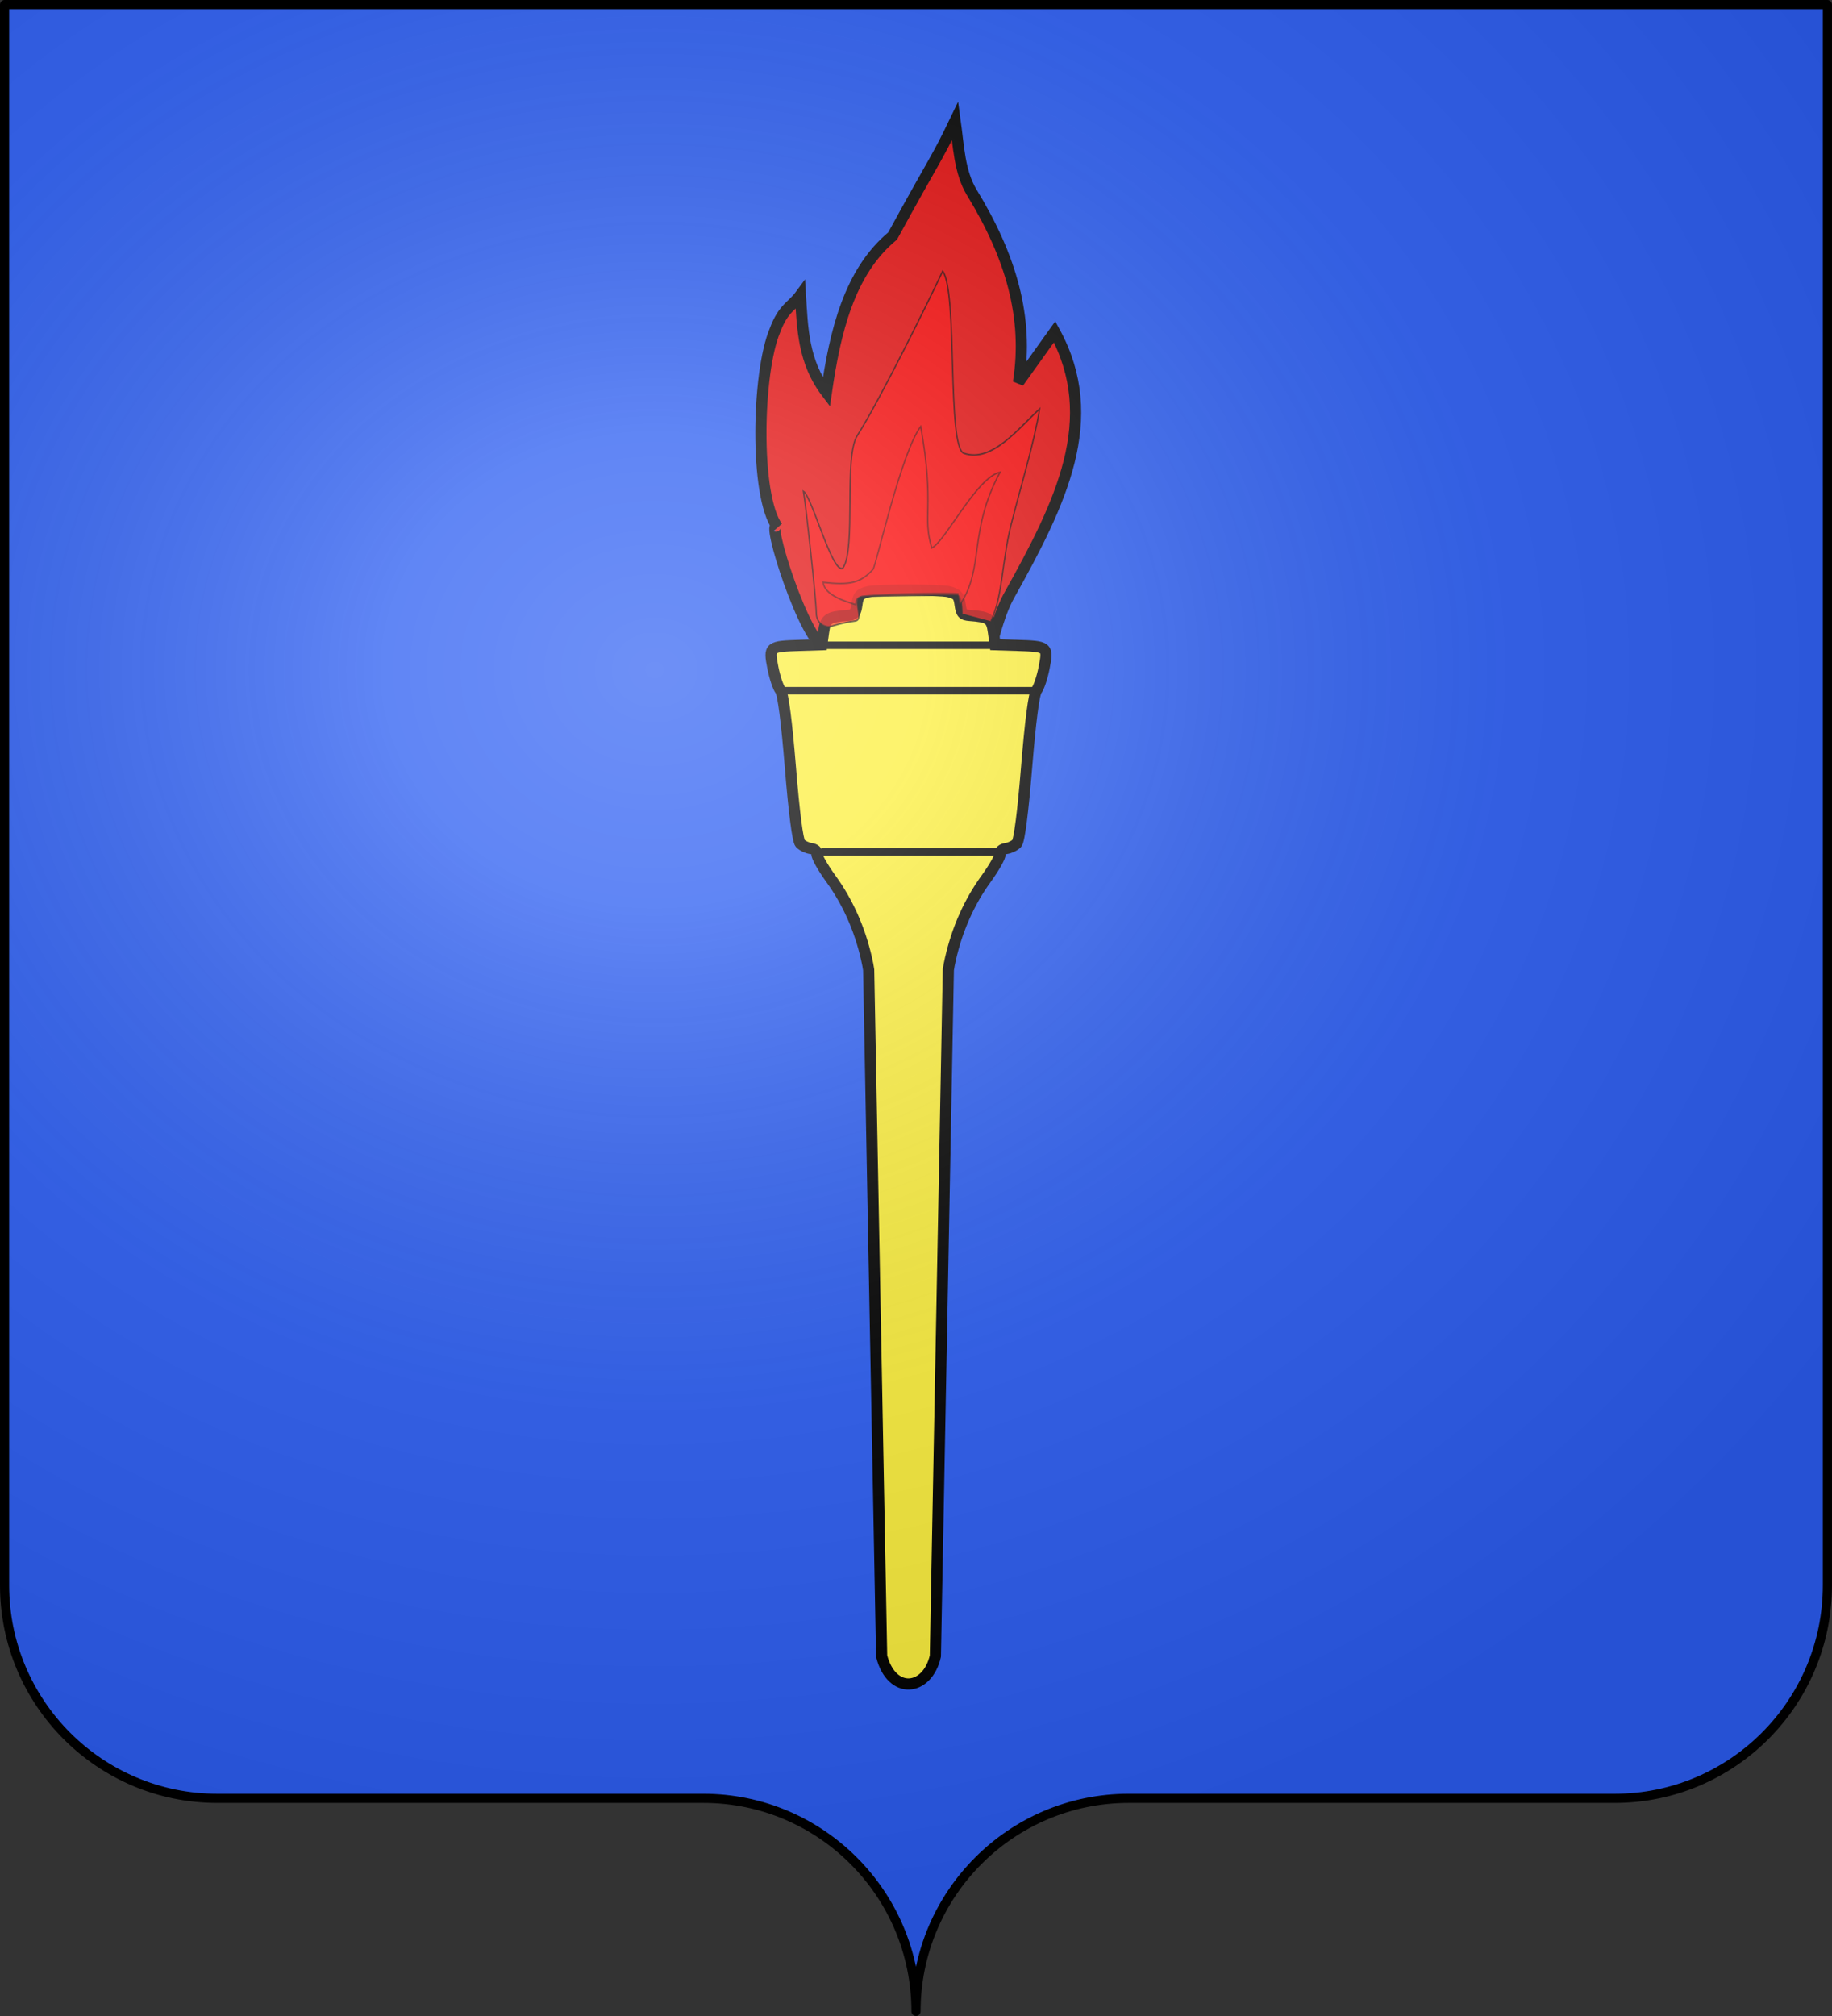
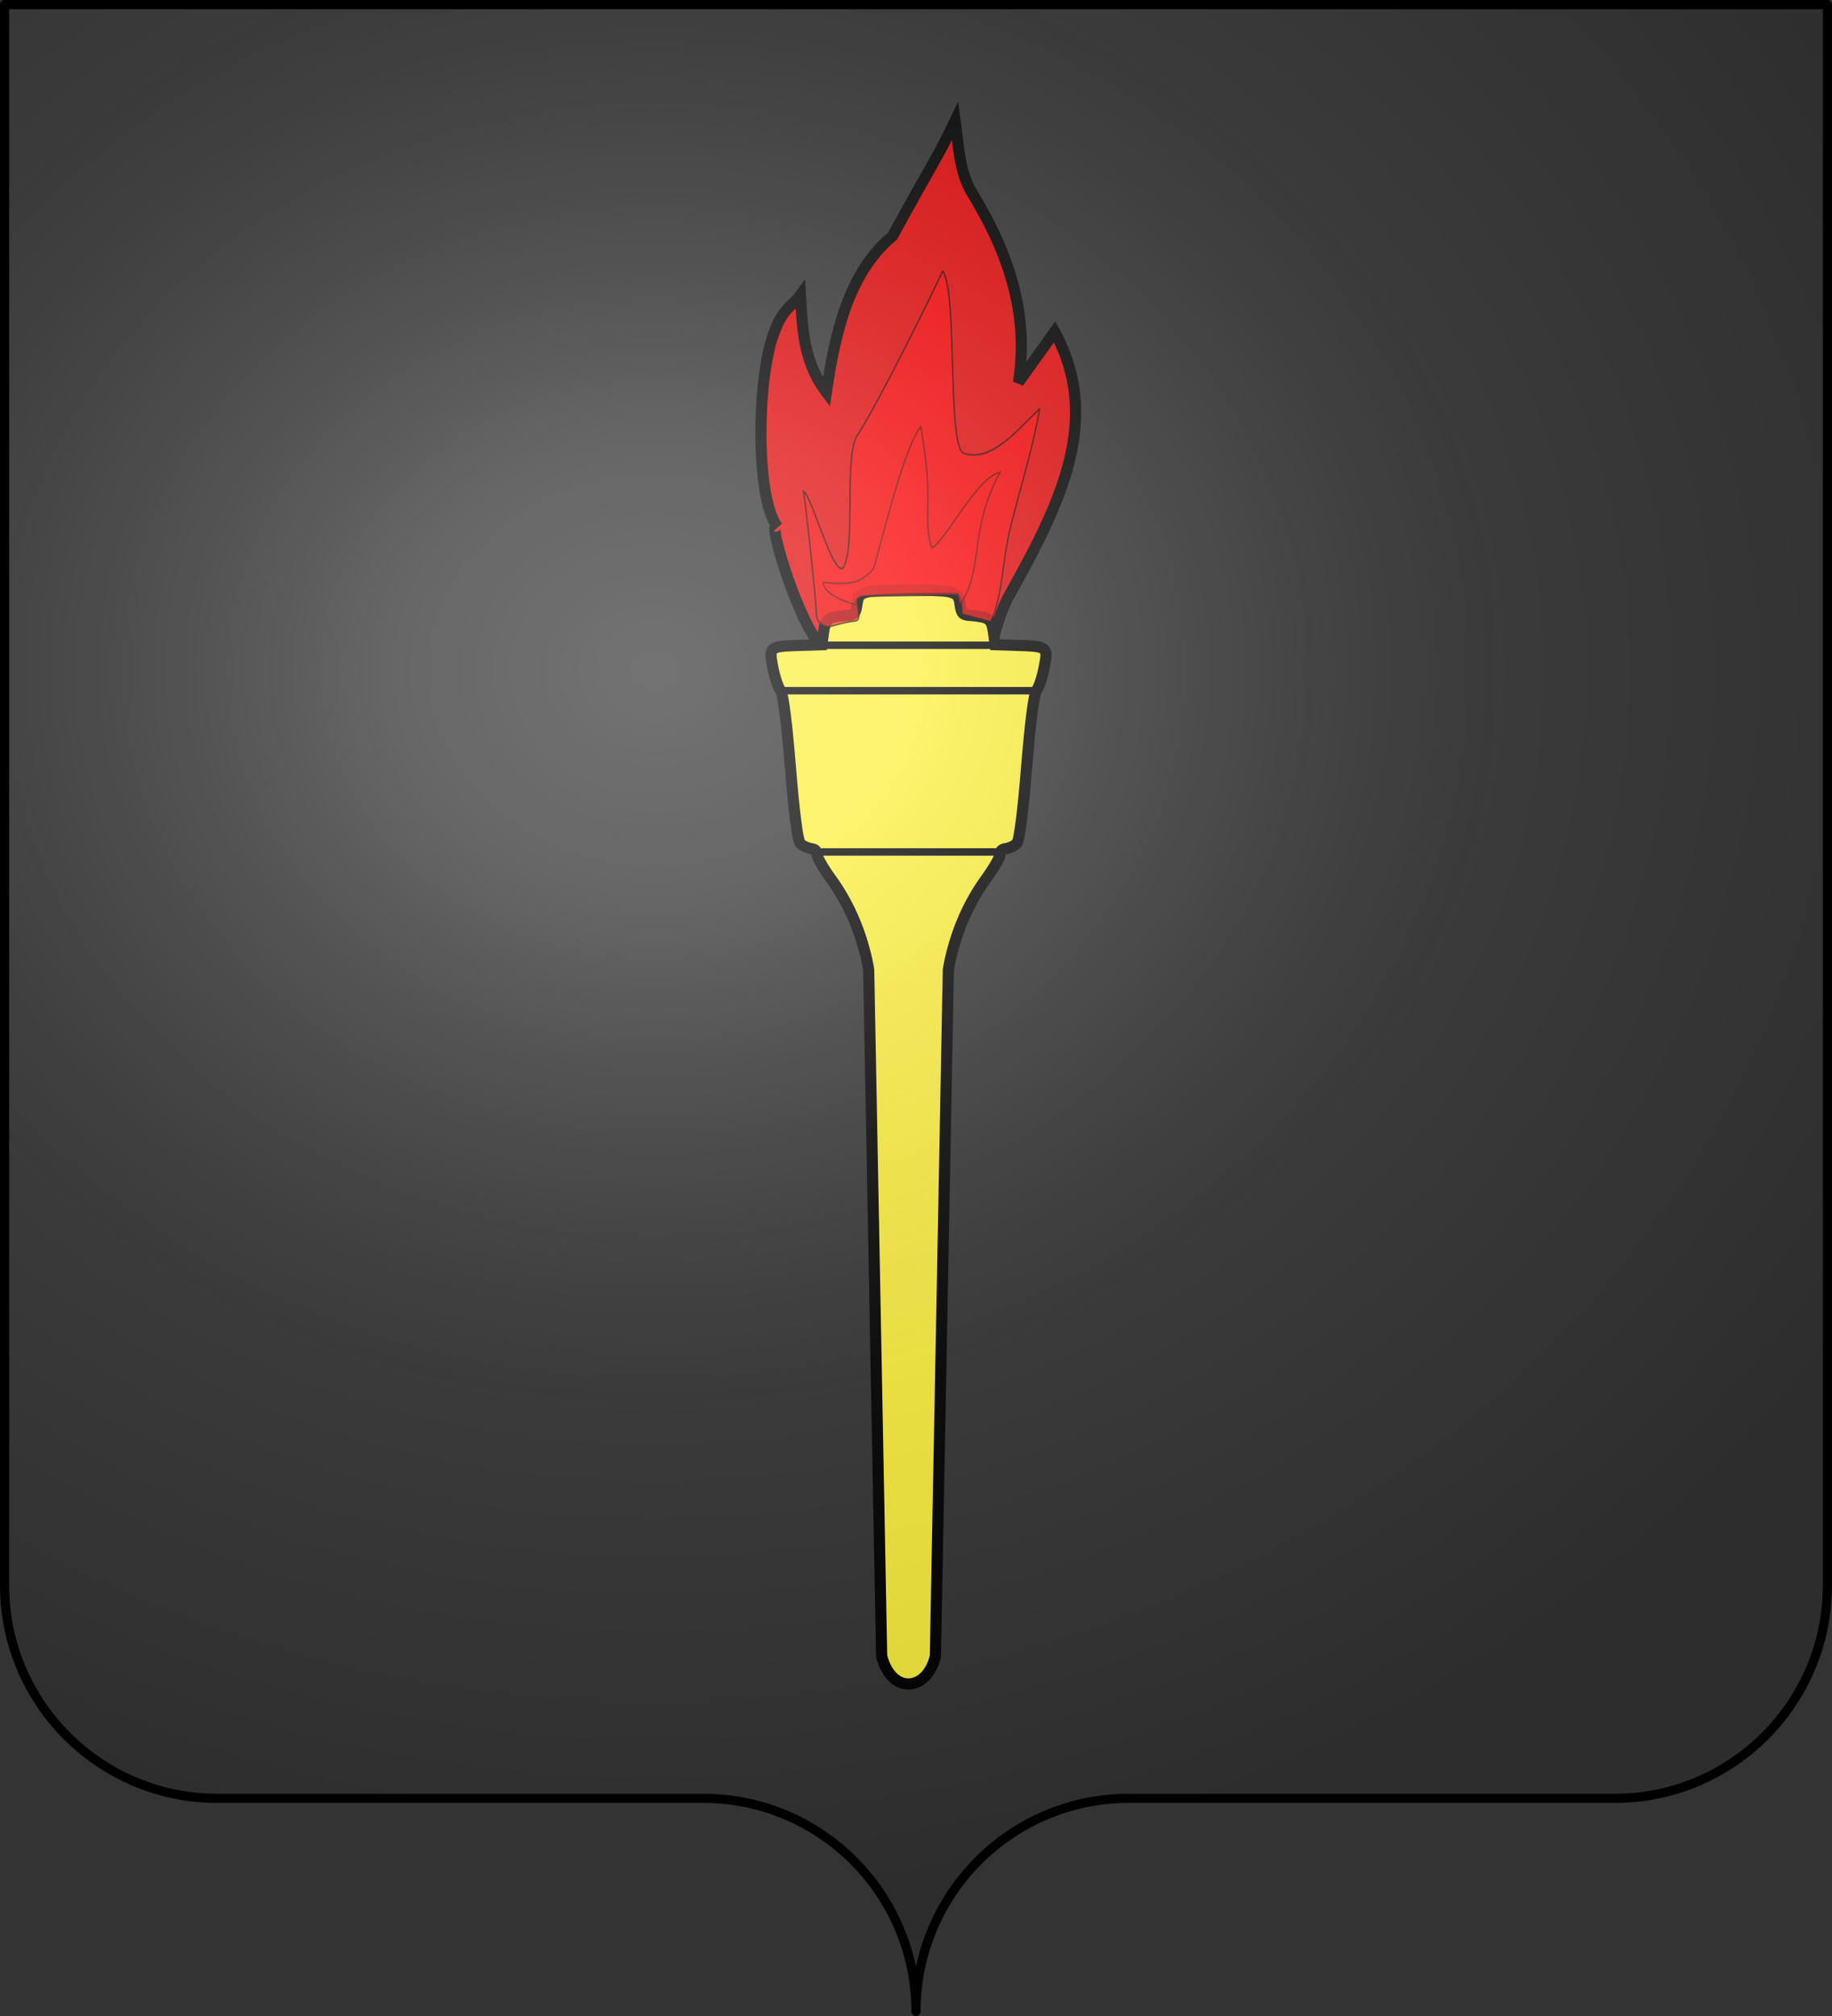
<svg xmlns="http://www.w3.org/2000/svg" xmlns:ns1="http://sodipodi.sourceforge.net/DTD/sodipodi-0.dtd" xmlns:ns2="http://www.inkscape.org/namespaces/inkscape" xmlns:xlink="http://www.w3.org/1999/xlink" height="660" width="600.003" version="1.0" id="svg2" ns1:version="0.32" ns2:version="0.48.2 r9819" ns1:docname="Corbès (30).svg" ns2:export-filename="/Users/olivier/Desktop/Blason Rouge/Blason_Vide_3D.png" ns2:export-xdpi="144" ns2:export-ydpi="144" ns2:output_extension="org.inkscape.output.svg.inkscape">
  <rect width="100%" height="100%" fill="#333333" stroke="none" />
  <ns1:namedview ns2:window-height="861" ns2:window-width="1253" ns2:pageshadow="2" ns2:pageopacity="0.0" guidetolerance="10.0" gridtolerance="10.0" objecttolerance="10.0" borderopacity="1.0" bordercolor="#666666" pagecolor="#ffffff" id="base" showgrid="false" height="660px" ns2:zoom="0.80000001" ns2:cx="142.73481" ns2:cy="325.84906" ns2:window-x="0" ns2:window-y="22" ns2:current-layer="layer4" showguides="true" ns2:guide-bbox="true" ns2:window-maximized="0">
    <ns2:grid type="xygrid" id="grid2399" />
  </ns1:namedview>
  <desc id="desc4">Flag of Canton of Valais (Wallis)</desc>
  <defs id="defs6">
    <linearGradient id="linearGradient2893">
      <stop style="stop-color:white;stop-opacity:0.314;" offset="0" id="stop2895" />
      <stop id="stop2897" offset="0.19" style="stop-color:white;stop-opacity:0.251;" />
      <stop style="stop-color:#6b6b6b;stop-opacity:0.125;" offset="0.6" id="stop2901" />
      <stop style="stop-color:black;stop-opacity:0.125;" offset="1" id="stop2899" />
    </linearGradient>
    <radialGradient r="300" fy="200.448" fx="285.186" cy="200.448" cx="285.186" gradientTransform="matrix(1.551,0,0,1.35,-152.894,151.099)" gradientUnits="userSpaceOnUse" id="radialGradient11919" xlink:href="#linearGradient2893" ns2:collect="always" />
  </defs>
  <g ns2:groupmode="layer" id="layer3" ns2:label="Fond écu" style="display:inline" transform="translate(-2.06,1.2525328e-6)">
    <g id="g18530" ns2:label="Calque 1" transform="translate(-72.94,-202.362)" style="fill:#2b5df2">
      <g style="fill:#2b5df2;stroke:none;display:inline" id="g4195" ns2:label="Calque 1" transform="translate(2.5e-6,2.6171874e-6)">
-         <path ns1:nodetypes="cssccccssc" d="M 375,860.862 C 375,822.358 406.203,791.109 444.65,791.109 C 483.097,791.109 565.403,791.109 603.85,791.109 C 642.297,791.109 673.5,759.859 673.5,721.355 L 673.5,203.862 L 76.5,203.862 L 76.5,721.355 C 76.5,759.859 107.703,791.109 146.15,791.109 C 184.597,791.109 266.903,791.109 305.35,791.109 C 343.797,791.109 375,822.358 375,860.862 z" style="fill:#2b5df2;fill-opacity:1;fill-rule:nonzero;stroke:none;stroke-width:3;stroke-linecap:round;stroke-linejoin:round;stroke-miterlimit:4;stroke-dasharray:none;stroke-dashoffset:0;stroke-opacity:1;display:inline" id="path4197" />
-       </g>
+         </g>
    </g>
    <g id="g6940" transform="translate(2.06,3.0392325e-4)" style="fill:#ffffff">
      <g style="opacity:1;fill:#ffffff;display:inline" ns2:label="Fond écu" id="g6942" />
      <g ns2:label="Meubles" id="g6946" style="fill:#ffffff" />
      <g ns2:label="Reflet final" id="g6948" style="fill:#ffffff" />
      <g ns2:label="Contour final" id="g6950" style="fill:#ffffff" />
    </g>
    <g transform="translate(927.06,-202.362)" ns2:label="Calque 1" id="g8763">
      <g transform="translate(2.5e-6,2.6171874e-6)" ns2:label="Calque 1" id="g8765" style="fill:#fcef3c;stroke:none;display:inline" />
    </g>
    <g style="fill:#e20909;stroke:#5ab532;display:none" id="g8775" transform="translate(1001.558,-0.887)">
      <g style="fill:#e20909;stroke:#5ab532;display:inline" id="g8777" transform="matrix(0.432,0,0,0.433,137.581,209.864)">
        <g style="fill:#e20909;fill-opacity:1;stroke:#5ab532" id="g8779">
          <path style="fill:#e20909;fill-opacity:1;fill-rule:evenodd;stroke:#5ab532;stroke-width:3;stroke-linecap:round;stroke-linejoin:round;stroke-miterlimit:4;stroke-dasharray:none;stroke-opacity:1" id="path8781" d="M 377.128,135.622 C 363.027,205.733 336.74,255.374 308.184,291.061 C 320.054,287.499 333.399,277.371 346.301,268.511 C 338.411,286.896 330.52,302.956 322.63,319.179 C 327.341,317.431 342.291,301.057 362.595,277.033 C 365.778,310.06 370.082,347.255 376.512,369.649 C 381.631,347.291 385.418,310.285 389.481,276.307 C 401.722,291.501 413.611,306.872 430.173,319.905 L 406.92,267.587 C 418.927,275.985 432.195,287.102 444.927,291.788 C 414.738,254.32 389.317,205.741 377.128,135.622 z" />
          <path style="fill:#e20909;fill-opacity:1;fill-rule:evenodd;stroke:#5ab532;stroke-width:3;stroke-linecap:round;stroke-linejoin:round;stroke-miterlimit:4;stroke-dasharray:none;stroke-opacity:1" id="path8783" d="M 319.723,139.698 C 318.427,135.62 300.185,148.673 290.128,121.31 C 314.12,148.894 338.908,92.269 358.962,130.251 C 365.151,145.922 338.04,173.112 319.723,139.698 z" />
          <path style="fill:#e20909;fill-opacity:1;fill-rule:evenodd;stroke:#5ab532;stroke-width:3;stroke-linecap:round;stroke-linejoin:round;stroke-miterlimit:4;stroke-dasharray:none;stroke-opacity:1;display:inline" id="path8785" d="M 431.716,139.348 C 433.012,135.27 451.253,148.323 461.311,120.961 C 437.319,148.545 412.53,91.919 392.477,129.902 C 386.288,145.572 413.399,172.762 431.716,139.348 z" />
          <path style="fill:#e20909;fill-opacity:1;fill-rule:evenodd;stroke:#5ab532;stroke-width:3;stroke-linecap:round;stroke-linejoin:round;stroke-miterlimit:4;stroke-dasharray:none;stroke-opacity:1;display:inline" id="path8787" d="M 383.382,79.375 C 379.685,77.221 396.403,62.265 371.894,46.481 C 393.58,75.912 332.91,87.752 365.604,115.608 C 379.547,125.066 411.996,104.539 383.382,79.375 z" />
        </g>
      </g>
    </g>
    <g id="g8799" style="fill:#e20909;fill-opacity:1;stroke:#e20909;display:none" transform="matrix(0.432,0,0,0.433,1139.14,448.977)">
      <path d="M 377.128,135.622 C 363.027,205.733 336.74,255.374 308.184,291.061 C 320.054,287.499 333.399,277.371 346.301,268.511 C 338.411,286.896 330.52,302.956 322.63,319.179 C 327.341,317.431 342.291,301.057 362.595,277.033 C 365.778,310.06 370.082,347.255 376.512,369.649 C 381.631,347.291 385.418,310.285 389.481,276.307 C 401.722,291.501 413.611,306.872 430.173,319.905 L 406.92,267.587 C 418.927,275.985 432.195,287.102 444.927,291.788 C 414.738,254.32 389.317,205.741 377.128,135.622 z" id="path8801" style="fill:#e20909;fill-opacity:1;fill-rule:evenodd;stroke:#e20909;stroke-width:3;stroke-linecap:round;stroke-linejoin:round;stroke-miterlimit:4;stroke-dasharray:none;stroke-opacity:1" />
      <path d="M 319.723,139.698 C 318.427,135.62 300.185,148.673 290.128,121.31 C 314.12,148.894 338.908,92.269 358.962,130.251 C 365.151,145.922 338.04,173.112 319.723,139.698 z" id="path8803" style="fill:#e20909;fill-opacity:1;fill-rule:evenodd;stroke:#e20909;stroke-width:3;stroke-linecap:round;stroke-linejoin:round;stroke-miterlimit:4;stroke-dasharray:none;stroke-opacity:1" />
      <path d="M 431.716,139.348 C 433.012,135.27 451.253,148.323 461.311,120.961 C 437.319,148.545 412.53,91.919 392.477,129.902 C 386.288,145.572 413.399,172.762 431.716,139.348 z" id="path8805" style="fill:#e20909;fill-opacity:1;fill-rule:evenodd;stroke:#e20909;stroke-width:3;stroke-linecap:round;stroke-linejoin:round;stroke-miterlimit:4;stroke-dasharray:none;stroke-opacity:1;display:inline" />
      <path d="M 383.382,79.375 C 379.685,77.221 396.403,62.265 371.894,46.481 C 393.58,75.912 332.91,87.752 365.604,115.608 C 379.547,125.066 411.996,104.539 383.382,79.375 z" id="path8807" style="fill:#e20909;fill-opacity:1;fill-rule:evenodd;stroke:#e20909;stroke-width:3;stroke-linecap:round;stroke-linejoin:round;stroke-miterlimit:4;stroke-dasharray:none;stroke-opacity:1;display:inline" />
    </g>
  </g>
  <g ns2:groupmode="layer" id="layer4" ns2:label="Meubles" transform="translate(-2.06,1.2525328e-6)" style="display:inline">
    <g id="g3284" ns2:label="Calque 1" transform="translate(-134.583,-205.529)">
      <g transform="translate(267.523,-111.429)" ns2:label="Calque 1" id="g3199">
        <g id="g2836" ns2:label="Calque 1" transform="translate(-446.848,-77.75)" />
      </g>
    </g>
    <g id="g24189" ns2:label="Calque 1" transform="matrix(1.217,0,0,1.217,-412.238,-350.462)">
      <g transform="translate(267.523,-111.429)" ns2:label="Calque 1" id="g24191">
        <g id="g24193" ns2:label="Calque 1" transform="translate(-446.848,-77.75)">
          <g style="display:inline" id="g4051" transform="matrix(1.053,0,0,1.053,622.604,383.396)">
            <g transform="matrix(0.749,0,0,0.749,-654.128,82.136)" id="g4053">
-               <path style="fill:#e20909;fill-opacity:1;fill-rule:evenodd;stroke:#000000;stroke-width:3.806;stroke-linecap:butt;stroke-linejoin:miter;stroke-miterlimit:4;stroke-opacity:1;stroke-dasharray:none;display:inline" d="m 1024.775,230.001 c -6.813,-0.173 -21.137,-45.448 -16.57,-41.015 -7.861,-10.599 -6.904,-52.842 -0.867,-67.03 2.902,-7.768 5.804,-8.149 8.706,-12.094 0.69,11.374 0.973,22.807 8.851,33.154 2.981,-20.529 7.723,-40.982 22.605,-53.315 14.531,-26.627 14.773,-25.624 21.328,-39.282 1.189,8.518 1.43,17.474 5.723,24.498 13.28,21.73 19.428,42.578 15.883,64.732 l 12.346,-17.257 c 16.26,29.742 2.096,58.436 -15.477,89.856 -3.135,5.605 -4.637,12.001 -6.409,18.174 l -56.12,-0.421 z" id="path4055" ns1:nodetypes="cccccccsccscc" ns2:connector-curvature="0" />
+               <path style="fill:#e20909;fill-opacity:1;fill-rule:evenodd;stroke:#000000;stroke-width:3.806;stroke-linecap:butt;stroke-linejoin:miter;stroke-miterlimit:4;stroke-opacity:1;stroke-dasharray:none;display:inline" d="m 1024.775,230.001 c -6.813,-0.173 -21.137,-45.448 -16.57,-41.015 -7.861,-10.599 -6.904,-52.842 -0.867,-67.03 2.902,-7.768 5.804,-8.149 8.706,-12.094 0.69,11.374 0.973,22.807 8.851,33.154 2.981,-20.529 7.723,-40.982 22.605,-53.315 14.531,-26.627 14.773,-25.624 21.328,-39.282 1.189,8.518 1.43,17.474 5.723,24.498 13.28,21.73 19.428,42.578 15.883,64.732 l 12.346,-17.257 c 16.26,29.742 2.096,58.436 -15.477,89.856 -3.135,5.605 -4.637,12.001 -6.409,18.174 z" id="path4055" ns1:nodetypes="cccccccsccscc" ns2:connector-curvature="0" />
              <path id="path4057" style="fill:#fcef3c;fill-opacity:1;stroke:#000000;stroke-width:3.806;stroke-miterlimit:4;stroke-opacity:1;stroke-dasharray:none" d="m 1039.197,211.036 c 2.931,-0.763 24.518,-0.763 27.449,0 2.931,0.763 3.467,1.37 3.879,4.385 0.412,3.016 0.866,3.529 3.282,3.71 6.55,0.492 7.473,1.141 8.094,5.69 l 0.586,4.287 7.349,0.232 c 10.629,0.335 10.756,0.438 9.368,7.58 -0.633,3.26 -1.791,6.734 -2.572,7.721 -0.907,1.146 -2.14,10.643 -3.412,26.289 -1.246,15.331 -2.497,25.036 -3.343,25.941 -0.743,0.795 -2.381,1.587 -3.639,1.759 -1.428,0.195 -2.207,0.903 -2.073,1.884 0.118,0.865 -2.04,4.679 -4.796,8.477 -5.693,7.846 -9.817,17.089 -12.111,27.146 -0.344,1.507 -0.592,2.781 -0.745,3.843 l -4.426,234.089 c -2.713,11.993 -14.904,13.351 -18.332,0 l -4.426,-234.089 c -0.153,-1.062 -0.401,-2.336 -0.745,-3.843 -2.294,-10.057 -6.418,-19.3 -12.111,-27.146 -2.756,-3.798 -4.914,-7.612 -4.796,-8.477 0.134,-0.982 -0.645,-1.689 -2.073,-1.884 -1.258,-0.172 -2.896,-0.963 -3.639,-1.759 -0.846,-0.905 -2.097,-10.61 -3.343,-25.941 -1.272,-15.646 -2.505,-25.143 -3.412,-26.289 -0.781,-0.987 -1.938,-4.461 -2.572,-7.721 -1.388,-7.143 -1.26,-7.246 9.368,-7.58 l 7.349,-0.232 0.586,-4.287 c 0.621,-4.549 1.544,-5.198 8.094,-5.69 2.417,-0.182 2.87,-0.694 3.282,-3.71 0.412,-3.016 0.948,-3.622 3.879,-4.385 z" ns1:nodetypes="ccsscccssssssssccccsssssssscccssc" ns2:connector-curvature="0" />
              <g style="fill:#ff0000;fill-opacity:1;stroke:#000000;stroke-width:1.822;stroke-miterlimit:4;stroke-opacity:1;stroke-dasharray:none" id="g4059" transform="matrix(1.008,0.119,-0.14,1.179,728.903,-337.343)">
                <path ns1:nodetypes="csssssccscscsc" id="path4061" d="m 399.48,431.116 c -0.146,-0.627 -0.756,-4.932 -2.143,-5.034 -1.407,-0.104 -30.584,3.298 -31.797,3.527 -3.989,0.752 1.796,6.53 -1.456,7.224 -4.567,0.975 -7.736,2.373 -8.377,2.517 -1.157,0.259 -4.422,-0.2 -4.942,-3.507 -0.629,-4.002 -7.475,-29.479 -9.105,-34.242 3.057,1.167 12.951,22.759 16.202,20.584 3.741,-6.029 -4.193,-31.744 -0.431,-38.326 6,-10.495 19.352,-42.84 21.981,-49.767 5.915,5.273 8.344,50.119 14.301,51.244 9.801,1.851 17.428,-9.204 23.511,-15.192 -0.446,9.869 -3.255,22.803 -4.948,34.15 -1.616,10.826 0.129,19.947 -2.875,28.05" style="opacity:0.7;fill:#ff0000;fill-opacity:1;fill-rule:evenodd;stroke:#000000;stroke-width:0.456;stroke-linecap:butt;stroke-linejoin:miter;stroke-miterlimit:4;stroke-opacity:1;stroke-dasharray:none" ns2:connector-curvature="0" />
                <path ns1:nodetypes="csscccccc" id="path4063" d="m 397.477,425.639 c -0.532,-0.121 -21.794,1.983 -31.519,3.833 -3.391,0.645 -2.01,2.724 -2.485,2.655 -3.493,-0.506 -10.704,-1.66 -11.644,-5.229 8.847,-0.068 12.476,-0.937 16.162,-5.411 0.858,-1.111 4.733,-34.368 10.263,-42.347 7.949,22.709 3.911,25.308 8.5,34.297 4.177,-2.201 12.254,-21.819 19.765,-23.888 -8.319,18.013 -1.303,28.005 -8.159,39.103" style="opacity:0.5;fill:#ff0000;fill-opacity:1;fill-rule:evenodd;stroke:#000000;stroke-width:0.456;stroke-linecap:butt;stroke-linejoin:miter;stroke-miterlimit:4;stroke-opacity:1;stroke-dasharray:none" ns2:connector-curvature="0" />
              </g>
              <path style="fill:none;stroke:#000000;stroke-width:2.537;stroke-linecap:butt;stroke-linejoin:miter;stroke-miterlimit:4;stroke-opacity:1;stroke-dasharray:none" d="m 1022.596,229.297 61.5,0" id="path4065" ns1:nodetypes="cc" ns2:connector-curvature="0" />
              <path style="fill:none;stroke:#000000;stroke-width:2.537;stroke-linecap:butt;stroke-linejoin:miter;stroke-miterlimit:4;stroke-opacity:1;stroke-dasharray:none" d="m 1023.195,299.797 62,0" id="path4067" ns2:connector-curvature="0" />
              <path style="fill:none;stroke:#000000;stroke-width:2.537;stroke-linecap:butt;stroke-linejoin:miter;stroke-miterlimit:4;stroke-opacity:1;stroke-dasharray:none" d="m 1010.195,244.797 87,0" id="path4069" ns2:connector-curvature="0" />
            </g>
          </g>
        </g>
      </g>
    </g>
  </g>
  <g ns2:groupmode="layer" id="layer2" ns2:label="Reflet final" transform="translate(-2.06,1.2525328e-6)" style="display:inline" ns1:insensitive="true">
    <g id="g8710" ns2:label="Calque 1" transform="translate(-72.94,-202.362)">
      <path d="M 76.5,203.862 L 76.5,721.353 C 76.5,759.858 107.703,791.108 146.15,791.108 C 184.597,791.108 266.903,791.108 305.35,791.108 C 343.797,791.108 375,822.358 375,860.862 C 375,822.358 406.203,791.108 444.65,791.108 C 483.097,791.108 565.403,791.108 603.85,791.108 C 642.297,791.108 673.5,759.858 673.5,721.353 L 673.5,203.862 L 76.5,203.862 z" style="fill:url(#radialGradient11919);fill-opacity:1;fill-rule:evenodd;stroke:none;stroke-width:3;stroke-linecap:butt;stroke-linejoin:miter;stroke-miterlimit:4;stroke-dasharray:none;stroke-opacity:1;display:inline" id="path2875" />
    </g>
  </g>
  <g ns2:groupmode="layer" id="layer1" ns2:label="Contour final" transform="translate(-2.06,1.2525328e-6)" style="display:inline" ns1:insensitive="true">
    <path id="path1572" style="fill:none;fill-opacity:1;fill-rule:nonzero;stroke:#000000;stroke-width:3;stroke-linecap:round;stroke-linejoin:round;stroke-miterlimit:4;stroke-dasharray:none;stroke-dashoffset:0;stroke-opacity:1;display:inline" d="M 302.06,658.5 C 302.06,619.996 333.263,588.747 371.71,588.747 C 410.156,588.747 492.463,588.747 530.91,588.747 C 569.356,588.747 600.56,557.497 600.56,518.993 L 600.56,1.5 L 3.56,1.5 L 3.56,518.993 C 3.56,557.497 34.763,588.747 73.21,588.747 C 111.656,588.747 193.963,588.747 232.41,588.747 C 270.856,588.747 302.06,619.996 302.06,658.5 z" ns1:nodetypes="cssccccssc" />
  </g>
</svg>